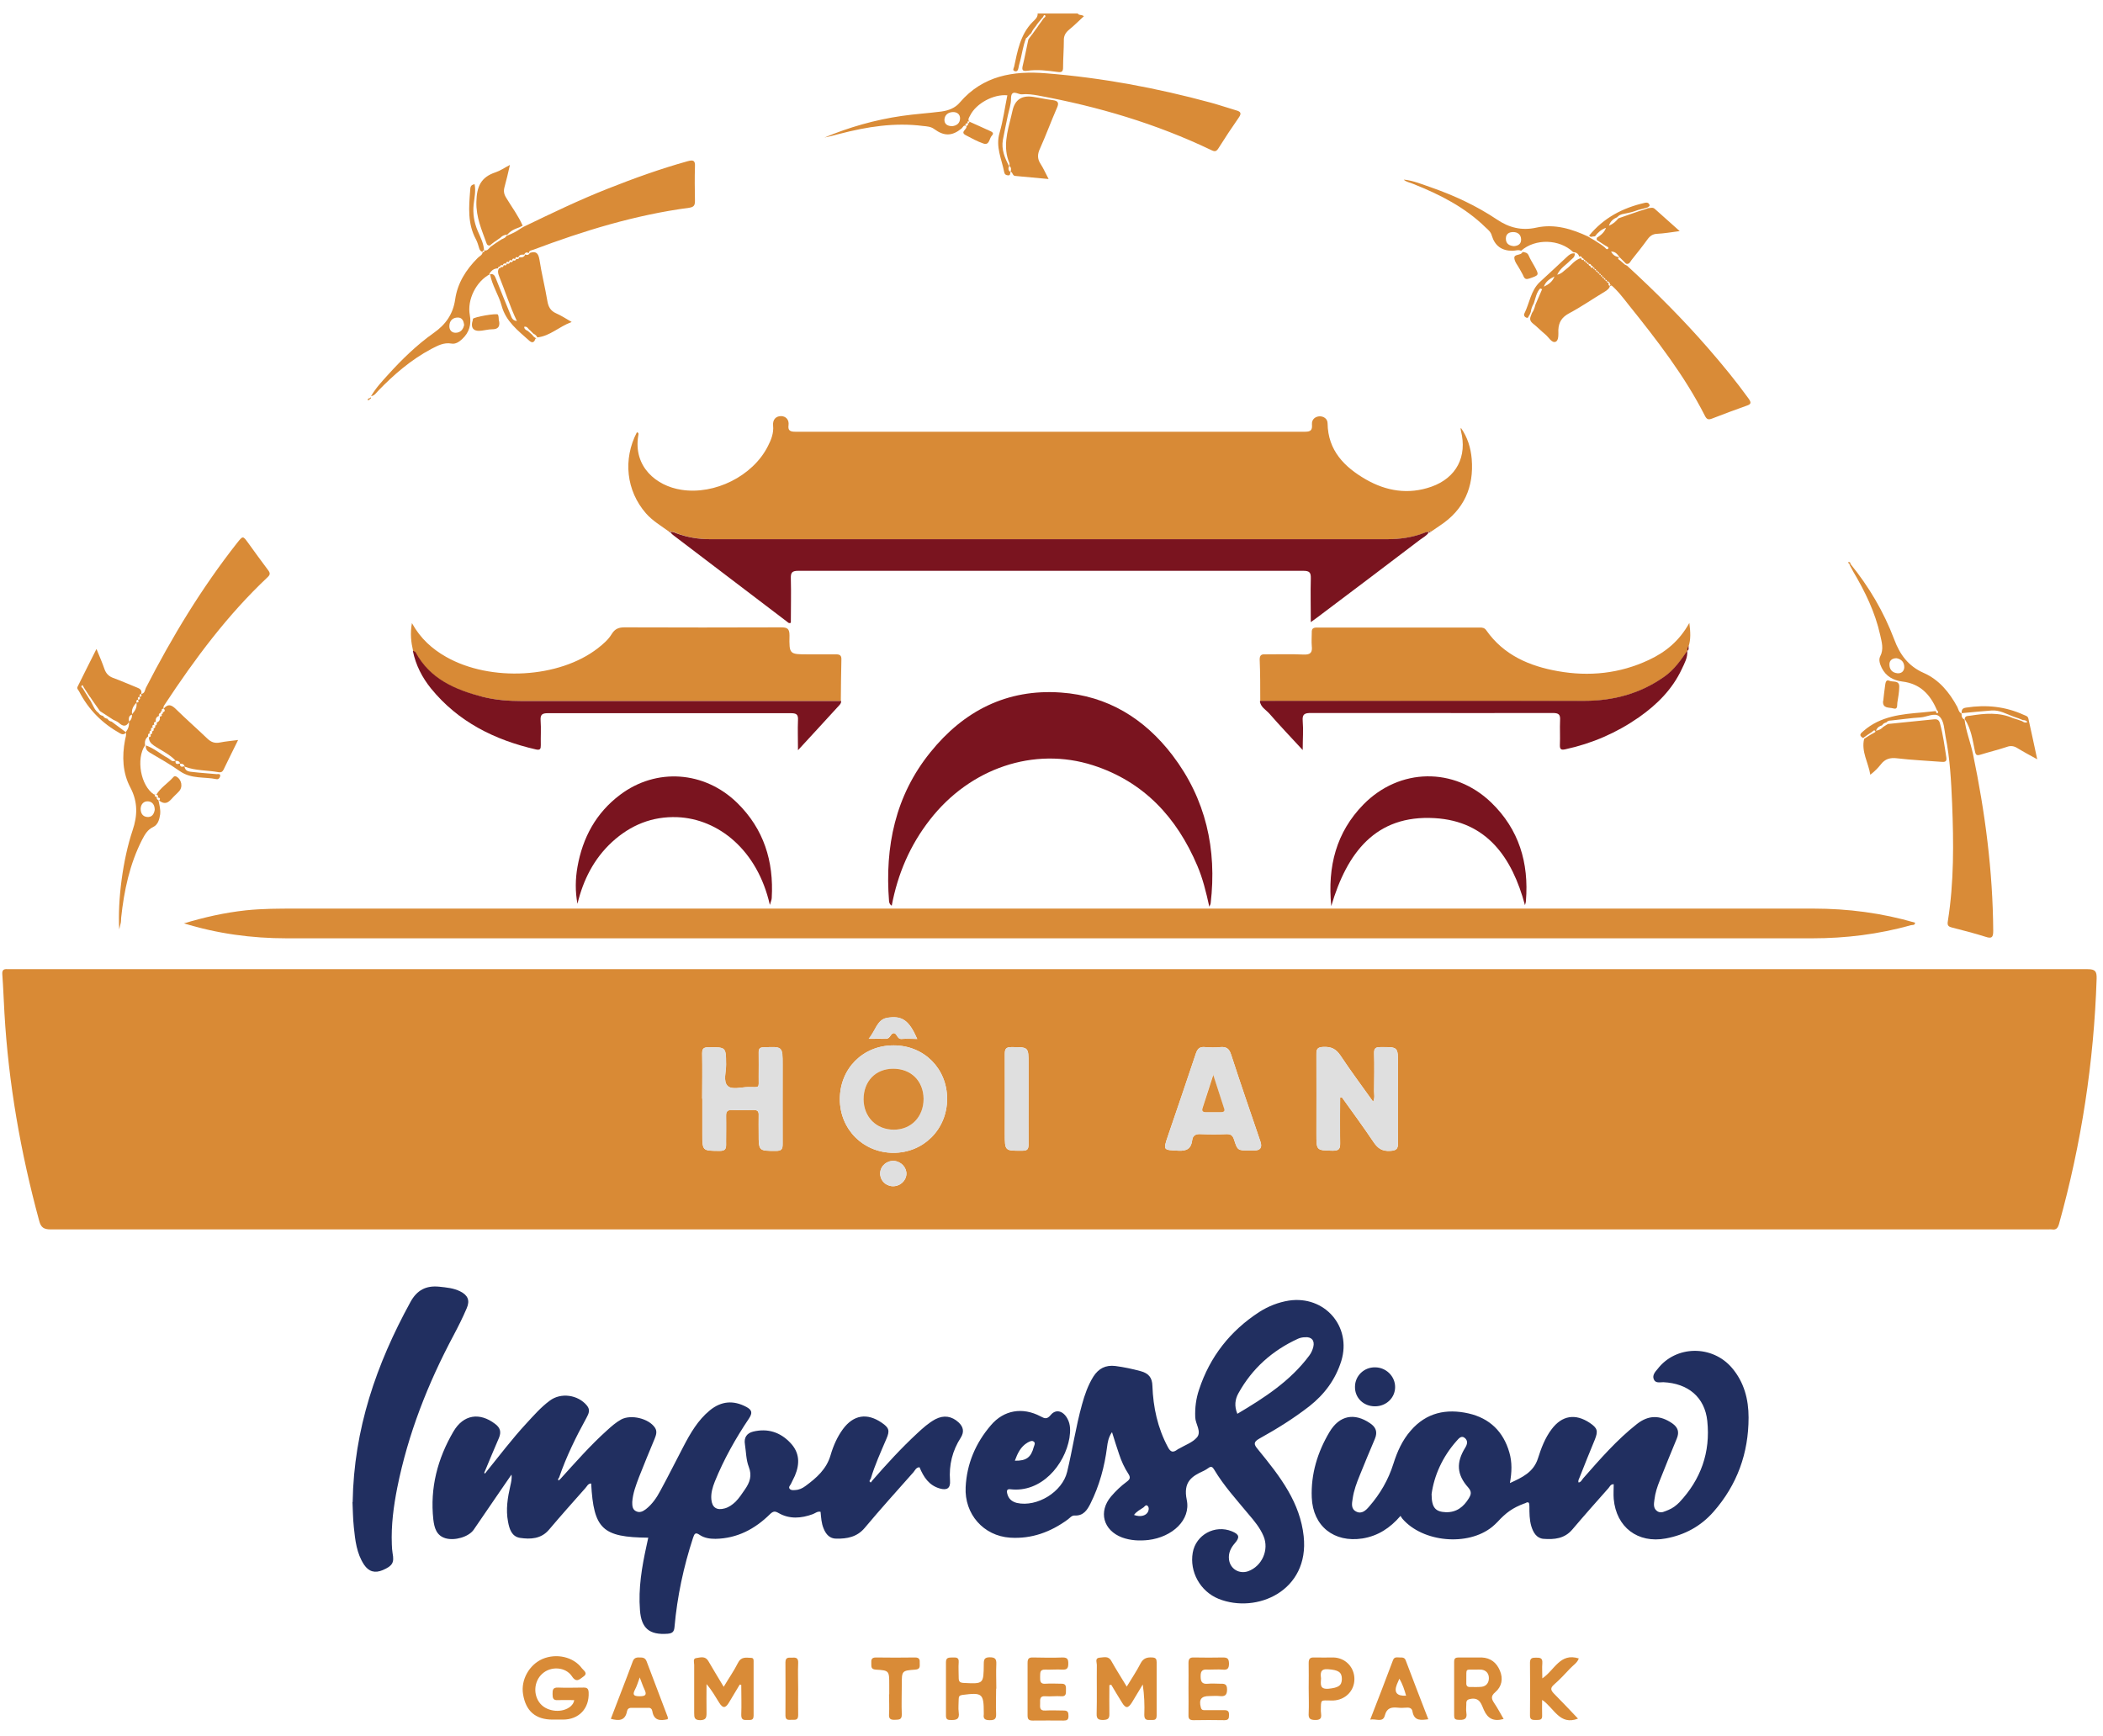
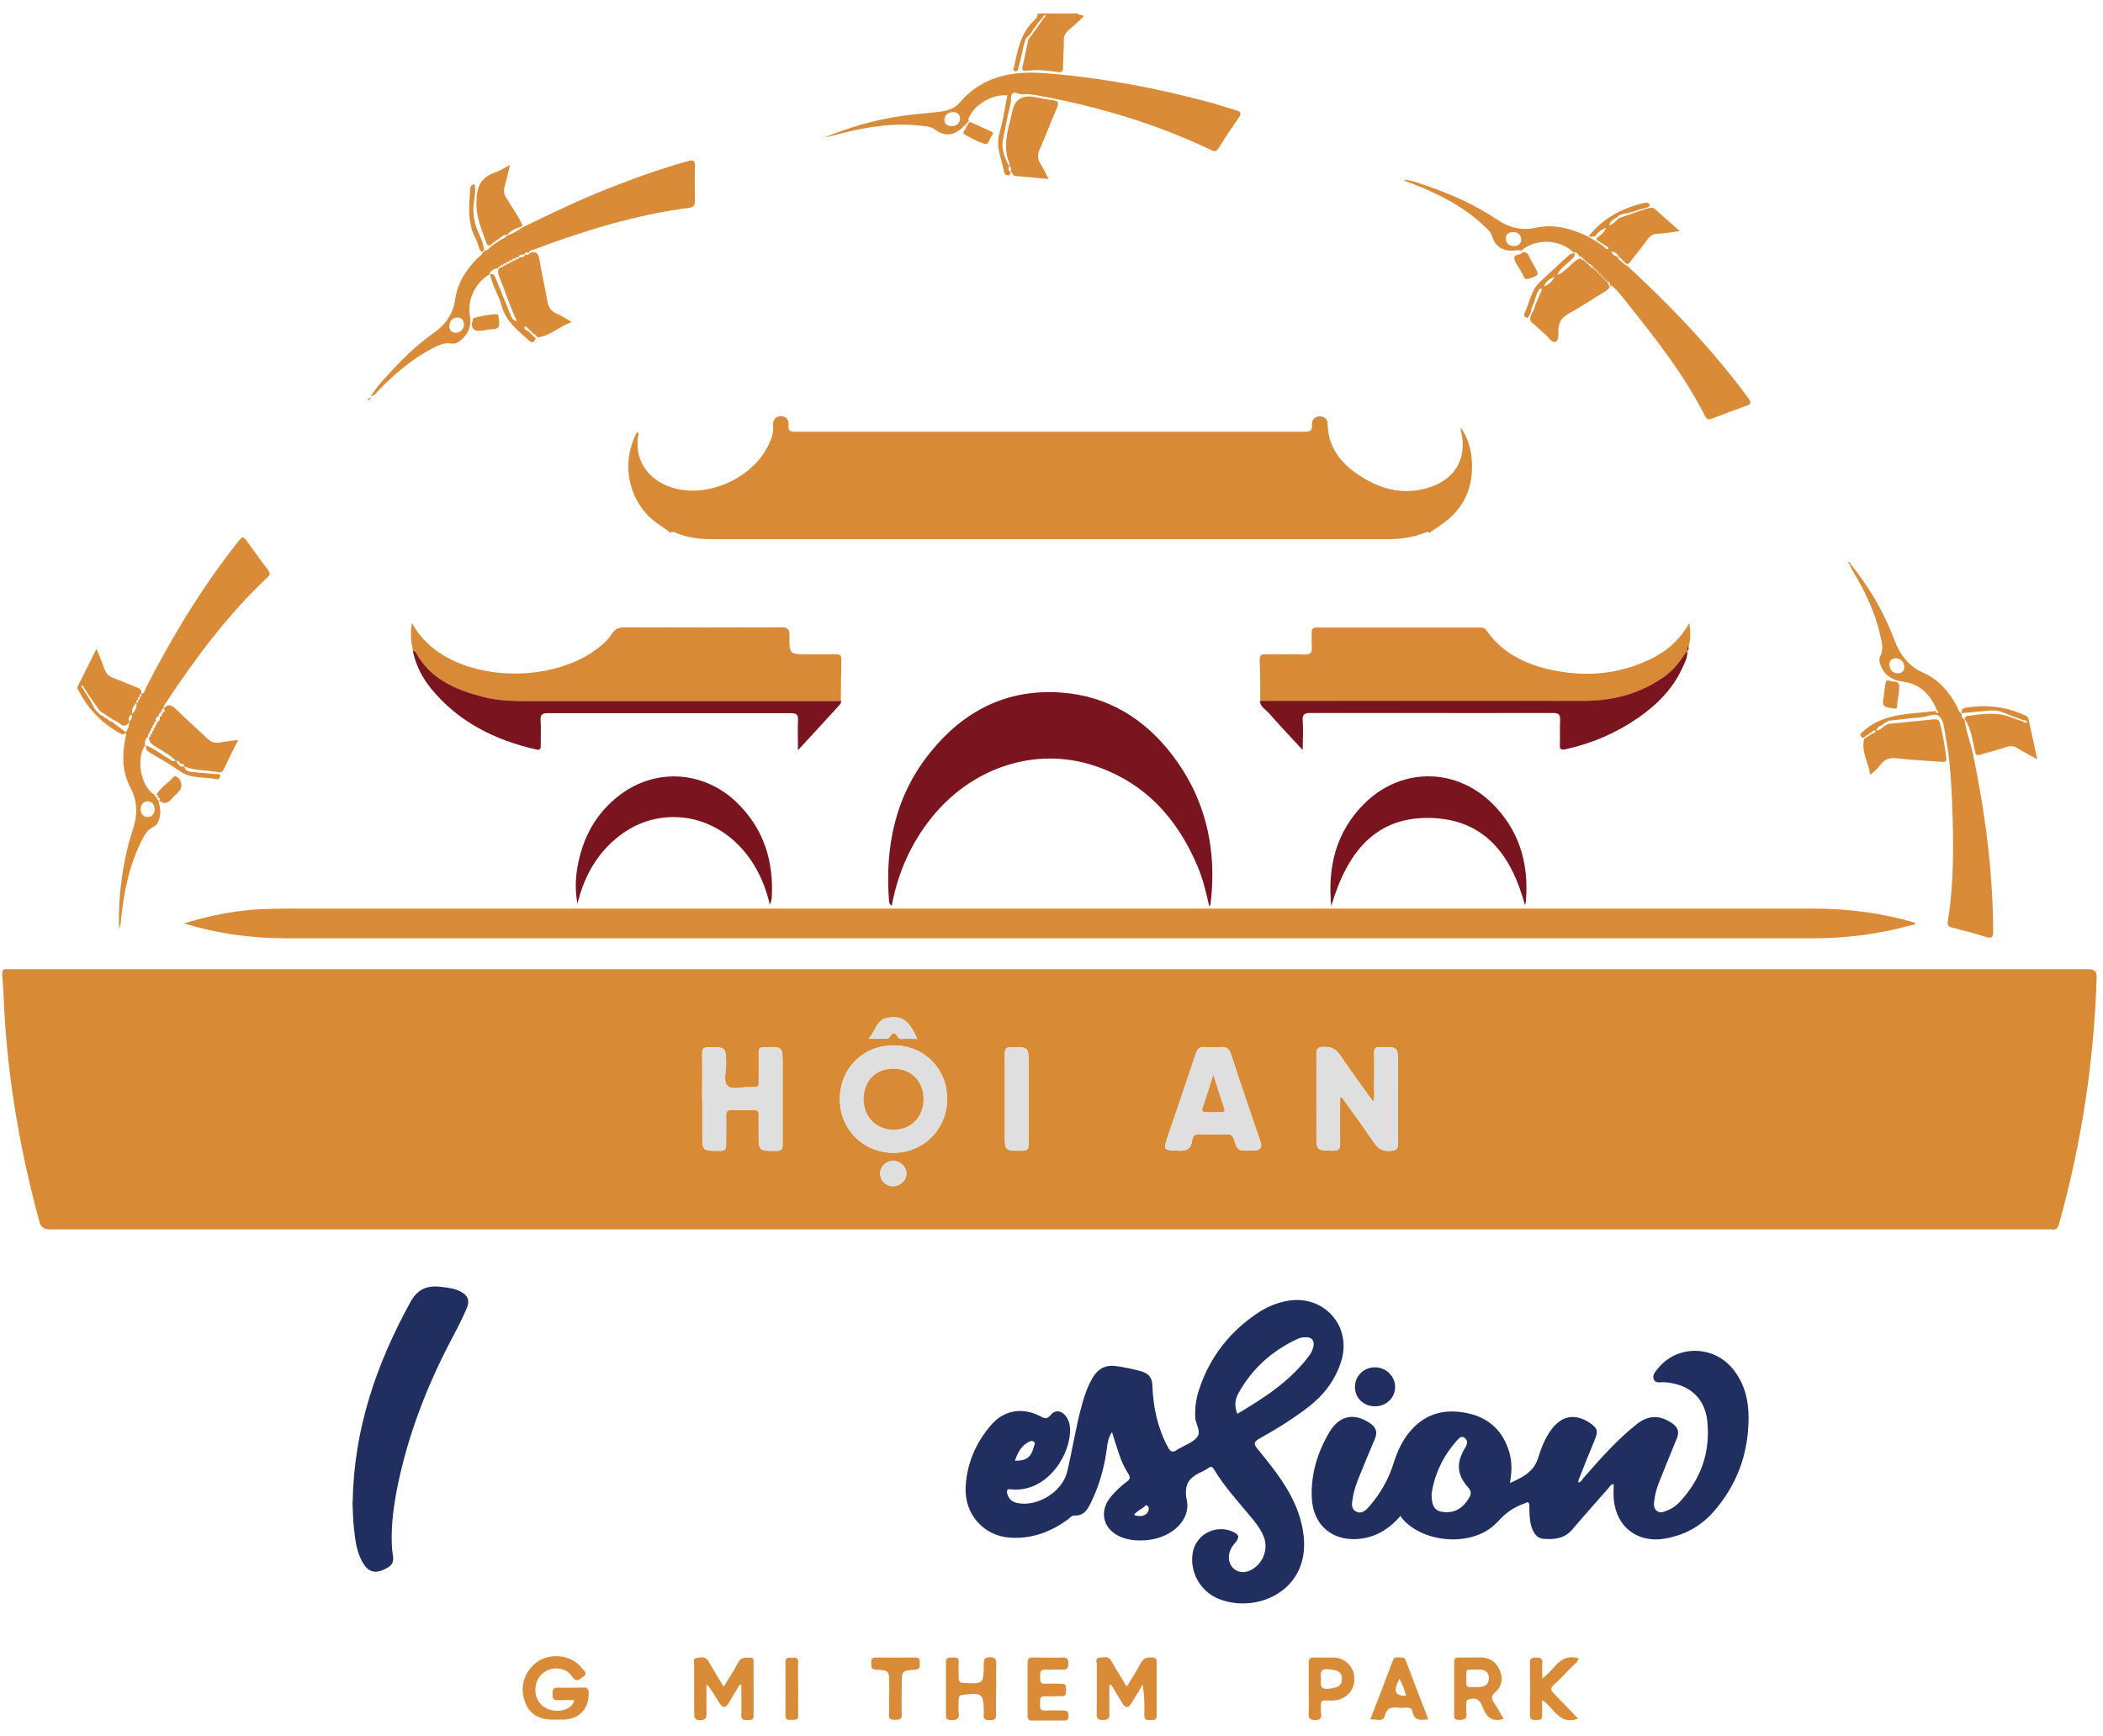
<svg xmlns="http://www.w3.org/2000/svg" width="109" height="90" viewBox="0 0 109 90" fill="none">
  <path d="M53.19 1.96C53.01 2.39 52.971 2.85 52.84 3.29C52.821 3.36 52.8 3.44 52.79 3.51C52.77 3.62 52.73 3.73 52.6 3.69C52.46 3.65 52.54 3.54 52.56 3.47C52.74 2.64 52.88 1.79 53.52 1.14C53.63 1.03 53.8 0.9 53.781 0.7H55.86C55.92 0.81 56.05 0.74 56.18 0.84C55.92 1.08 55.67 1.33 55.4 1.55C55.22 1.7 55.13 1.87 55.14 2.11C55.14 2.57 55.1 3.03 55.1 3.49C55.1 3.72 55.03 3.76 54.81 3.73C54.29 3.66 53.77 3.59 53.24 3.67C53.01 3.7 52.95 3.64 53.01 3.4C53.12 2.95 53.2 2.5 53.3 2.05C53.34 1.99 53.38 1.93 53.43 1.87C53.45 1.84 53.47 1.81 53.5 1.78C53.53 1.73 53.57 1.69 53.6 1.64C53.63 1.59 53.67 1.55 53.7 1.5C53.72 1.47 53.74 1.45 53.76 1.42C53.78 1.39 53.8 1.36 53.82 1.33C53.85 1.28 53.89 1.24 53.92 1.19C53.94 1.16 53.96 1.13 53.98 1.11C54 1.08 54.02 1.05 54.04 1.02C54.06 0.99 54.08 0.96 54.11 0.93C54.16 0.9 54.22 0.84 54.17 0.8C54.1 0.74 54.09 0.84 54.06 0.88C54.04 0.91 54.02 0.94 53.99 0.96C53.97 0.99 53.95 1.02 53.92 1.05C53.9 1.08 53.87 1.11 53.85 1.13C53.82 1.17 53.78 1.22 53.75 1.26C53.73 1.29 53.71 1.32 53.69 1.35C53.67 1.38 53.64 1.41 53.62 1.44C53.58 1.49 53.55 1.53 53.52 1.58C53.49 1.63 53.47 1.68 53.44 1.73C53.42 1.75 53.39 1.77 53.37 1.79C53.32 1.85 53.27 1.9 53.22 1.96H53.19Z" fill="#D98B37" />
  <path d="M54.42 50.24C72.35 50.24 90.27 50.24 108.2 50.24C108.6 50.24 108.68 50.35 108.67 50.73C108.53 55.05 107.88 59.29 106.72 63.45C106.66 63.65 106.58 63.77 106.35 63.73C106.29 63.72 106.22 63.73 106.16 63.73C71.65 63.73 37.14 63.73 2.63 63.73C2.27 63.73 2.12 63.63 2.03 63.28C1.07 59.75 0.44 56.16 0.23 52.51C0.19 51.85 0.17 51.18 0.12 50.52C0.1 50.28 0.19 50.22 0.4 50.24C0.46 50.24 0.53 50.24 0.59 50.24C18.53 50.24 36.47 50.24 54.41 50.24H54.42ZM49.09 56.96C49.09 55.39 47.89 54.19 46.32 54.19C44.73 54.19 43.53 55.39 43.53 56.98C43.53 58.54 44.74 59.75 46.3 59.76C47.86 59.76 49.09 58.54 49.09 56.96ZM69.46 56.9L69.55 56.88C70.1 57.65 70.66 58.41 71.19 59.2C71.41 59.53 71.64 59.69 72.06 59.66C72.39 59.64 72.46 59.55 72.46 59.24C72.44 57.88 72.46 56.53 72.46 55.17C72.46 54.26 72.46 54.27 71.55 54.28C71.3 54.28 71.21 54.34 71.22 54.6C71.24 55.25 71.23 55.91 71.22 56.56C71.22 56.73 71.27 56.9 71.17 57.11C70.59 56.29 70.01 55.52 69.48 54.72C69.25 54.38 69.01 54.25 68.6 54.27C68.28 54.28 68.22 54.38 68.23 54.67C68.24 56.04 68.23 57.41 68.23 58.78C68.23 59.65 68.23 59.63 69.08 59.65C69.39 59.65 69.47 59.56 69.46 59.26C69.44 58.47 69.46 57.68 69.46 56.9ZM36.4 56.95V58.76C36.4 59.67 36.4 59.65 37.3 59.66C37.59 59.66 37.64 59.55 37.63 59.3C37.61 58.81 37.63 58.33 37.63 57.84C37.63 57.6 37.71 57.53 37.94 57.54C38.31 57.56 38.68 57.55 39.05 57.54C39.25 57.54 39.33 57.6 39.32 57.8C39.31 58.12 39.32 58.44 39.32 58.76C39.32 59.67 39.32 59.66 40.22 59.66C40.5 59.66 40.56 59.57 40.56 59.31C40.55 57.94 40.56 56.57 40.56 55.2C40.56 54.24 40.56 54.25 39.59 54.29C39.4 54.29 39.32 54.35 39.32 54.55C39.33 54.97 39.32 55.4 39.32 55.82C39.32 56.44 39.4 56.35 38.79 56.35C38.42 56.35 37.94 56.51 37.71 56.29C37.47 56.05 37.64 55.56 37.63 55.18C37.62 54.27 37.63 54.28 36.72 54.29C36.47 54.29 36.39 54.35 36.39 54.61C36.41 55.39 36.39 56.17 36.39 56.95H36.4ZM64.77 59.64C64.85 59.64 64.92 59.64 65 59.64C65.32 59.64 65.43 59.487 65.33 59.18C64.82 57.68 64.3 56.18 63.81 54.67C63.71 54.35 63.56 54.25 63.24 54.28C62.99 54.31 62.73 54.3 62.47 54.28C62.19 54.25 62.07 54.35 61.98 54.62C61.51 56.04 61.02 57.46 60.54 58.87C60.28 59.64 60.28 59.61 61.09 59.65C61.51 59.67 61.73 59.54 61.79 59.12C61.82 58.85 61.98 58.77 62.24 58.79C62.69 58.81 63.14 58.81 63.58 58.79C63.8 58.79 63.89 58.86 63.96 59.07C64.14 59.64 64.15 59.64 64.77 59.64ZM53.31 56.94V55.14C53.31 54.27 53.31 54.28 52.42 54.28C52.15 54.28 52.08 54.37 52.08 54.63C52.09 56.01 52.08 57.39 52.08 58.77C52.08 59.67 52.08 59.66 52.99 59.65C53.25 59.65 53.31 59.57 53.31 59.32C53.3 58.53 53.31 57.74 53.31 56.94ZM47.54 53.85C47.12 52.9 46.77 52.63 45.97 52.77C45.45 52.86 45.38 53.45 45.03 53.85C45.39 53.85 45.64 53.84 45.9 53.85C46.14 53.87 46.15 53.58 46.31 53.56C46.5 53.54 46.49 53.88 46.74 53.86C46.99 53.83 47.25 53.86 47.55 53.86L47.54 53.85ZM46.98 60.87C47 60.53 46.71 60.21 46.35 60.18C45.97 60.15 45.64 60.43 45.62 60.8C45.6 61.16 45.87 61.46 46.24 61.49C46.62 61.52 46.95 61.24 46.98 60.87Z" fill="#D98A35" />
  <path d="M34.68 27.56C34.27 27.26 33.82 27 33.48 26.61C32.46 25.44 32.28 23.81 33.01 22.41C33.13 22.43 33.09 22.53 33.08 22.59C32.82 24.18 34 25.19 35.32 25.39C37.04 25.66 39.02 24.68 39.8 23.13C39.97 22.8 40.11 22.45 40.07 22.06C40.04 21.75 40.22 21.57 40.48 21.57C40.72 21.57 40.91 21.75 40.87 22.04C40.83 22.32 40.96 22.38 41.22 22.38C50.03 22.38 58.84 22.38 67.65 22.38C67.96 22.38 68.02 22.27 68 22C67.98 21.73 68.18 21.59 68.4 21.58C68.61 21.58 68.81 21.71 68.81 21.95C68.83 23.35 69.68 24.21 70.79 24.85C71.85 25.46 73 25.65 74.19 25.23C75.49 24.77 76.06 23.66 75.72 22.33C75.71 22.28 75.7 22.23 75.72 22.18C76.06 22.66 76.23 23.21 76.28 23.79C76.4 25.25 75.88 26.42 74.64 27.24C74.48 27.35 74.32 27.46 74.17 27.56C74.13 27.54 74.08 27.49 74.08 27.59C73.99 27.55 73.91 27.59 73.82 27.63C73.21 27.86 72.58 27.95 71.94 27.95C60.23 27.95 48.52 27.95 36.81 27.95C36.23 27.95 35.66 27.86 35.12 27.66C35.01 27.62 34.92 27.54 34.79 27.59C34.79 27.5 34.74 27.54 34.7 27.56H34.68Z" fill="#D88A36" />
  <path d="M9.52 47.87C10.579 47.55 11.639 47.31 12.739 47.19C13.6 47.1 14.45 47.1 15.309 47.1C25.45 47.1 35.58 47.1 45.719 47.1C61.809 47.1 77.909 47.1 93.999 47.1C95.79 47.1 97.549 47.33 99.26 47.83C99.249 47.98 99.129 47.94 99.049 47.96C97.37 48.43 95.669 48.64 93.93 48.64C67.57 48.64 41.219 48.64 14.86 48.64C13.04 48.64 11.27 48.4 9.52 47.86V47.87Z" fill="#D98B37" />
  <path d="M57.62 74.26C57.45 74.52 57.41 74.77 57.38 75.01C57.25 76.03 56.98 77.02 56.52 77.94C56.35 78.28 56.15 78.59 55.69 78.56C55.54 78.56 55.45 78.69 55.34 78.77C54.45 79.42 53.47 79.78 52.36 79.71C50.97 79.62 49.98 78.48 50.05 77.09C50.11 75.87 50.57 74.8 51.36 73.88C52.03 73.09 53 72.93 53.93 73.42C54.15 73.54 54.27 73.58 54.46 73.35C54.72 73.03 55.1 73.13 55.32 73.53C55.5 73.85 55.48 74.2 55.43 74.54C55.19 75.94 53.97 77.39 52.37 77.2C52.21 77.18 52.17 77.25 52.2 77.4C52.26 77.68 52.43 77.84 52.71 77.91C53.75 78.14 55.06 77.34 55.31 76.3C55.59 75.14 55.76 73.96 56.08 72.81C56.22 72.3 56.39 71.81 56.67 71.36C56.94 70.94 57.3 70.75 57.81 70.81C58.26 70.87 58.69 70.96 59.13 71.08C59.53 71.19 59.72 71.41 59.73 71.84C59.77 72.95 60 74.02 60.53 75.01C60.68 75.3 60.81 75.3 61.03 75.14C61.05 75.12 61.07 75.11 61.1 75.1C61.42 74.91 61.81 74.78 62.04 74.51C62.29 74.21 61.96 73.82 61.95 73.47C61.93 72.98 61.99 72.5 62.15 72.03C62.71 70.33 63.76 68.99 65.27 68.01C65.74 67.71 66.25 67.51 66.8 67.42C68.65 67.14 70.07 68.76 69.52 70.55C69.22 71.51 68.65 72.28 67.86 72.9C67.05 73.53 66.18 74.07 65.28 74.57C64.96 74.75 64.98 74.87 65.19 75.12C65.76 75.82 66.32 76.51 66.77 77.29C67.19 78.02 67.48 78.79 67.57 79.63C67.88 82.47 65.13 83.67 63.16 82.88C62.2 82.49 61.65 81.47 61.82 80.49C61.98 79.56 62.97 79.02 63.85 79.38C64.24 79.54 64.27 79.69 64 80C63.79 80.24 63.66 80.51 63.7 80.84C63.76 81.33 64.23 81.61 64.69 81.45C65.41 81.19 65.79 80.34 65.49 79.63C65.31 79.2 65.01 78.84 64.71 78.49C64.09 77.74 63.43 77.02 62.93 76.18C62.85 76.04 62.77 75.99 62.63 76.1C62.56 76.15 62.48 76.2 62.4 76.24C61.75 76.53 61.32 76.83 61.51 77.75C61.73 78.79 60.76 79.68 59.52 79.83C59.06 79.88 58.6 79.86 58.16 79.7C57.18 79.33 56.92 78.36 57.59 77.57C57.83 77.29 58.1 77.03 58.4 76.81C58.56 76.69 58.61 76.6 58.49 76.41C58.28 76.09 58.12 75.74 58 75.37C57.88 75.02 57.77 74.67 57.64 74.25L57.62 74.26ZM64.13 73.29C65.53 72.46 66.88 71.59 67.86 70.27C67.96 70.14 68.03 69.98 68.07 69.82C68.15 69.49 67.98 69.29 67.64 69.32C67.51 69.32 67.38 69.35 67.27 69.4C65.94 70.01 64.9 70.94 64.19 72.22C64.01 72.54 63.97 72.89 64.13 73.28V73.29ZM52.61 75.72C53.19 75.73 53.44 75.55 53.58 75.01C53.61 74.92 53.68 74.8 53.58 74.73C53.48 74.65 53.36 74.73 53.26 74.78C52.9 74.99 52.74 75.34 52.6 75.72H52.61ZM58.77 78.53C59.12 78.66 59.44 78.57 59.52 78.32C59.55 78.23 59.55 78.13 59.49 78.07C59.4 77.97 59.33 78.09 59.27 78.14C59.1 78.26 58.9 78.35 58.77 78.54V78.53Z" fill="#212F60" />
-   <path d="M25.18 76.33C25.87 75.48 26.53 74.6 27.28 73.79C27.66 73.38 28.03 72.95 28.491 72.61C29.07 72.17 29.96 72.3 30.42 72.86C30.61 73.09 30.511 73.28 30.401 73.49C29.851 74.49 29.35 75.51 28.98 76.59C28.94 76.64 28.901 76.69 28.951 76.75C28.98 76.72 29.02 76.69 29.05 76.66C29.831 75.8 30.6 74.92 31.47 74.14C31.7 73.93 31.93 73.73 32.2 73.58C32.711 73.31 33.62 73.53 33.941 74C34.081 74.2 34.001 74.4 33.931 74.58C33.66 75.24 33.38 75.9 33.12 76.57C32.961 76.99 32.8 77.41 32.77 77.86C32.77 78.04 32.77 78.23 32.95 78.33C33.151 78.44 33.32 78.35 33.48 78.23C33.81 77.97 34.04 77.63 34.23 77.27C34.64 76.52 35.02 75.75 35.42 74.99C35.78 74.3 36.17 73.62 36.79 73.11C37.39 72.62 38.02 72.58 38.681 72.93C38.98 73.09 39.011 73.24 38.821 73.53C38.13 74.56 37.52 75.64 37.05 76.8C36.931 77.1 36.84 77.41 36.87 77.73C36.91 78.15 37.151 78.31 37.571 78.19C37.781 78.13 37.961 78 38.12 77.85C38.31 77.66 38.46 77.43 38.61 77.21C38.86 76.85 38.99 76.5 38.81 76.04C38.67 75.68 38.67 75.26 38.61 74.87C38.55 74.52 38.71 74.29 39.04 74.21C39.79 74.03 40.441 74.24 40.961 74.79C41.45 75.3 41.461 75.88 41.2 76.5C41.141 76.64 41.06 76.77 41.001 76.91C40.961 77 40.85 77.08 40.931 77.18C41.001 77.26 41.12 77.25 41.22 77.24C41.42 77.23 41.59 77.15 41.751 77.03C42.321 76.61 42.84 76.16 43.05 75.43C43.191 74.95 43.391 74.49 43.691 74.08C44.24 73.34 44.941 73.23 45.7 73.75C46.081 74.01 46.13 74.16 45.941 74.59C45.651 75.27 45.34 75.95 45.13 76.66C45.09 76.71 45.041 76.78 45.09 76.82C45.16 76.89 45.17 76.78 45.211 76.75C45.95 75.9 46.71 75.07 47.54 74.3C47.83 74.03 48.13 73.76 48.48 73.57C48.92 73.34 49.331 73.41 49.681 73.73C49.941 73.97 49.98 74.23 49.8 74.52C49.361 75.2 49.181 75.94 49.24 76.75C49.27 77.14 49.09 77.27 48.711 77.16C48.151 77 47.87 76.57 47.66 76.06C47.49 76.06 47.43 76.21 47.35 76.31C46.5 77.27 45.641 78.22 44.821 79.2C44.42 79.68 43.901 79.77 43.34 79.76C43.011 79.76 42.81 79.54 42.691 79.24C42.571 78.96 42.56 78.67 42.531 78.37C42.37 78.33 42.261 78.44 42.13 78.49C41.531 78.71 40.92 78.76 40.35 78.43C40.16 78.32 40.07 78.34 39.91 78.49C39.13 79.26 38.211 79.75 37.081 79.77C36.791 79.77 36.511 79.73 36.27 79.57C36.031 79.4 35.99 79.52 35.92 79.72C35.43 81.22 35.1 82.76 34.961 84.33C34.941 84.59 34.85 84.67 34.6 84.69C33.66 84.76 33.24 84.41 33.17 83.47C33.08 82.33 33.27 81.22 33.511 80.12C33.541 79.99 33.57 79.85 33.6 79.71C31.22 79.69 30.77 79.26 30.64 76.9C30.471 76.9 30.421 77.06 30.331 77.15C29.701 77.86 29.07 78.57 28.46 79.29C28.05 79.78 27.491 79.8 26.951 79.72C26.52 79.65 26.401 79.26 26.331 78.88C26.21 78.25 26.311 77.63 26.451 77.02C26.491 76.84 26.541 76.65 26.511 76.44C26.331 76.71 26.14 76.97 25.96 77.24C25.491 77.93 25.02 78.62 24.55 79.3C24.291 79.67 23.57 79.88 23.09 79.74C22.62 79.6 22.511 79.2 22.46 78.77C22.28 77.13 22.68 75.61 23.5 74.21C24.02 73.32 24.86 73.2 25.66 73.81C25.93 74.01 25.99 74.23 25.86 74.54C25.61 75.11 25.37 75.7 25.131 76.27C25.11 76.31 25.081 76.35 25.131 76.39L25.191 76.32L25.18 76.33Z" fill="#212F60" />
  <path d="M78.28 76.87C78.89 76.59 79.48 76.32 79.71 75.61C79.88 75.07 80.08 74.54 80.42 74.09C80.96 73.37 81.65 73.26 82.4 73.76C82.8 74.03 82.84 74.18 82.66 74.63C82.39 75.28 82.13 75.93 81.87 76.59C81.84 76.67 81.78 76.75 81.82 76.85C81.95 76.83 81.99 76.71 82.06 76.63C82.93 75.64 83.8 74.64 84.84 73.82C85.45 73.34 86.04 73.35 86.67 73.78C86.97 73.99 87.05 74.23 86.91 74.57C86.61 75.29 86.32 76.01 86.03 76.74C85.9 77.06 85.79 77.39 85.75 77.74C85.72 77.96 85.68 78.19 85.9 78.34C86.1 78.47 86.29 78.34 86.48 78.27C86.7 78.18 86.88 78.04 87.04 77.88C88.16 76.69 88.66 75.28 88.49 73.66C88.36 72.43 87.5 71.71 86.21 71.65C86.03 71.65 85.79 71.72 85.71 71.48C85.64 71.28 85.79 71.11 85.91 70.97C86.86 69.73 88.75 69.71 89.77 70.91C90.4 71.65 90.63 72.54 90.63 73.48C90.63 75.33 90.04 76.97 88.81 78.37C88.15 79.12 87.32 79.57 86.34 79.75C84.89 80.02 83.77 79.17 83.64 77.7C83.62 77.45 83.64 77.19 83.64 76.94C83.48 76.93 83.44 77.06 83.37 77.14C82.74 77.85 82.11 78.56 81.5 79.28C81.09 79.77 80.55 79.81 80 79.77C79.64 79.74 79.47 79.44 79.37 79.12C79.27 78.78 79.27 78.44 79.27 78.09C79.27 77.9 79.24 77.81 79.04 77.93C79.03 77.93 79.02 77.93 79 77.94C78.41 78.16 78.06 78.41 77.62 78.89C77.53 78.98 77.44 79.07 77.34 79.15C76.08 80.17 73.74 79.95 72.69 78.73C72.66 78.69 72.63 78.65 72.59 78.58C72.05 79.21 71.42 79.62 70.62 79.75C69.15 79.98 68.05 79.12 67.99 77.63C67.94 76.41 68.29 75.27 68.91 74.23C69.43 73.36 70.2 73.23 71 73.77C71.32 73.98 71.41 74.23 71.26 74.59C70.99 75.21 70.74 75.84 70.48 76.47C70.32 76.86 70.17 77.26 70.11 77.68C70.07 77.94 70.01 78.22 70.3 78.36C70.58 78.5 70.8 78.29 70.96 78.1C71.53 77.45 71.96 76.71 72.22 75.88C72.42 75.25 72.68 74.66 73.12 74.16C73.93 73.22 74.97 73.01 76.12 73.27C77.21 73.52 77.92 74.21 78.23 75.29C78.38 75.8 78.36 76.32 78.26 76.88L78.28 76.87ZM74.2 77.44C74.2 78.16 74.4 78.37 74.95 78.39C75.5 78.4 75.86 78.11 76.13 77.67C76.25 77.47 76.29 77.33 76.1 77.11C75.5 76.44 75.47 75.81 75.94 75.05C76.06 74.86 76.09 74.68 75.92 74.54C75.74 74.39 75.6 74.58 75.5 74.69C74.76 75.52 74.33 76.5 74.2 77.45V77.44Z" fill="#212F60" />
-   <path d="M34.77 27.59C34.89 27.55 34.99 27.62 35.1 27.66C35.65 27.86 36.21 27.95 36.79 27.95C48.5 27.95 60.21 27.95 71.92 27.95C72.56 27.95 73.2 27.86 73.8 27.63C73.88 27.6 73.96 27.55 74.06 27.59C73.95 27.77 73.76 27.86 73.6 27.98C71.83 29.33 70.05 30.67 68.27 32.01C68.18 32.08 68.09 32.14 67.94 32.25C67.94 31.46 67.92 30.72 67.94 29.99C67.95 29.67 67.87 29.59 67.54 29.59C58.82 29.59 50.1 29.59 41.38 29.59C41.05 29.59 40.98 29.68 40.99 29.99C41.01 30.76 40.99 31.52 40.99 32.28C40.9 32.33 40.86 32.28 40.81 32.24C38.83 30.74 36.86 29.23 34.88 27.73C34.83 27.69 34.79 27.64 34.75 27.6L34.77 27.59Z" fill="#7A141F" />
  <path d="M21.41 33.74C21.31 33.3 21.25 32.85 21.35 32.3C21.8 33.11 22.4 33.64 23.12 34.05C25.42 35.36 28.99 35.16 30.99 33.6C31.26 33.39 31.53 33.16 31.71 32.86C31.87 32.6 32.07 32.52 32.37 32.52C35.07 32.53 37.77 32.53 40.48 32.52C40.81 32.52 40.92 32.59 40.92 32.94C40.9 33.92 40.92 33.92 41.88 33.92C42.37 33.92 42.85 33.92 43.34 33.92C43.53 33.92 43.62 33.98 43.61 34.19C43.59 34.91 43.59 35.62 43.58 36.34C38.07 36.34 32.56 36.34 27.05 36.34C26.36 36.34 25.67 36.29 24.99 36.12C23.57 35.76 22.26 35.2 21.52 33.81C21.5 33.78 21.44 33.77 21.39 33.74H21.41Z" fill="#D88A36" />
  <path d="M65.32 36.33C65.32 35.61 65.32 34.9 65.29 34.18C65.29 33.93 65.42 33.91 65.6 33.92C66.25 33.92 66.91 33.9 67.56 33.93C67.93 33.95 68.03 33.82 67.99 33.48C67.97 33.25 67.99 33.02 67.99 32.79C67.98 32.58 68.07 32.53 68.26 32.53C71.08 32.53 73.89 32.53 76.71 32.53C76.85 32.53 76.95 32.55 77.04 32.68C77.94 33.96 79.27 34.53 80.74 34.79C82.36 35.08 83.95 34.92 85.46 34.21C86.32 33.81 87.04 33.23 87.56 32.29C87.62 32.77 87.64 33.14 87.52 33.51C87.46 33.58 87.45 33.67 87.45 33.76C87.11 34.25 86.77 34.73 86.27 35.08C85.02 35.97 83.61 36.33 82.11 36.34C76.51 36.36 70.92 36.34 65.32 36.34V36.33Z" fill="#D88A36" />
  <path d="M62.679 47C62.51 46.23 62.34 45.54 62.059 44.88C60.999 42.38 59.289 40.52 56.65 39.67C53.59 38.69 50.279 39.82 48.2 42.49C47.169 43.81 46.529 45.3 46.219 46.95C46.12 46.89 46.09 46.8 46.08 46.72C45.859 43.89 46.4 41.25 48.219 39C49.95 36.85 52.19 35.7 54.989 35.9C57.41 36.07 59.319 37.25 60.77 39.15C62.499 41.42 63.08 44.02 62.749 46.83C62.749 46.86 62.73 46.89 62.679 47Z" fill="#7A141F" />
  <path d="M18.279 77.86C18.34 74.08 19.509 70.71 21.27 67.5C21.61 66.87 22.09 66.63 22.77 66.7C23.14 66.74 23.509 66.77 23.849 66.94C24.25 67.14 24.369 67.41 24.189 67.82C23.989 68.29 23.759 68.75 23.52 69.2C22.18 71.71 21.149 74.33 20.59 77.12C20.399 78.09 20.27 79.06 20.309 80.06C20.309 80.21 20.329 80.37 20.349 80.52C20.439 81 20.349 81.17 19.84 81.39C19.439 81.56 19.119 81.48 18.869 81.11C18.48 80.52 18.41 79.84 18.34 79.17C18.29 78.71 18.29 78.25 18.27 77.87L18.279 77.86Z" fill="#212F60" />
  <path d="M101.82 37.27C101.89 37.89 102.13 38.47 102.26 39.08C102.89 42.11 103.29 45.16 103.31 48.25C103.31 48.59 103.24 48.67 102.91 48.56C102.34 48.38 101.75 48.23 101.17 48.08C100.97 48.03 100.92 47.96 100.96 47.74C101.28 45.72 101.26 43.69 101.18 41.65C101.13 40.49 101.07 39.32 100.84 38.18C100.77 37.82 100.77 37.37 100.52 37.14C100.28 36.92 99.87 37.17 99.54 37.19C99.03 37.22 98.52 37.3 98.01 37.35C97.92 37.35 97.83 37.37 97.77 37.45C97.68 37.47 97.6 37.51 97.55 37.6C97.42 37.64 97.31 37.69 97.23 37.88C97.41 37.85 97.52 37.78 97.61 37.68C97.69 37.63 97.77 37.58 97.85 37.53C98.64 37.45 99.43 37.37 100.22 37.29C100.4 37.27 100.5 37.31 100.55 37.5C100.71 38.08 100.79 38.68 100.88 39.27C100.92 39.52 100.76 39.5 100.6 39.49C99.85 39.43 99.09 39.4 98.34 39.31C97.97 39.26 97.7 39.34 97.48 39.63C97.33 39.82 97.16 39.99 96.94 40.16C96.84 39.53 96.46 38.96 96.62 38.3C96.65 38.28 96.68 38.26 96.71 38.24C96.76 38.21 96.81 38.18 96.85 38.15C96.93 38.1 97.01 38.05 97.09 38.01C97.14 37.98 97.23 37.95 97.2 37.9C97.14 37.81 97.08 37.9 97.03 37.94C96.95 37.99 96.88 38.04 96.8 38.09C96.75 38.12 96.71 38.16 96.66 38.19C96.63 38.21 96.6 38.23 96.57 38.26C96.33 38.12 96.42 38.03 96.59 37.89C97.47 37.12 98.56 37.02 99.65 36.93C99.88 36.91 100.1 36.88 100.33 36.86C100.36 36.9 100.35 37 100.43 36.96C100.49 36.92 100.43 36.85 100.39 36.81C100.05 36 99.52 35.44 98.6 35.33C98.13 35.27 97.75 35.06 97.53 34.62C97.44 34.43 97.36 34.21 97.45 34.03C97.65 33.65 97.53 33.28 97.45 32.91C97.19 31.74 96.67 30.67 96.06 29.64C95.99 29.52 95.93 29.39 95.86 29.27C95.87 29.25 95.89 29.24 95.9 29.22C96.87 30.41 97.64 31.72 98.18 33.15C98.47 33.93 98.91 34.53 99.7 34.88C100.5 35.23 101.04 35.89 101.45 36.65C101.51 36.77 101.52 36.92 101.67 36.99C101.67 37.11 101.67 37.24 101.83 37.3L101.82 37.27ZM98.3 34.12C98.08 34.12 97.93 34.23 97.93 34.44C97.93 34.7 98.07 34.87 98.34 34.9C98.56 34.92 98.69 34.79 98.7 34.59C98.7 34.32 98.55 34.17 98.3 34.12Z" fill="#D98B37" />
  <path d="M84.34 13.78C85.82 15.14 87.24 16.56 88.56 18.08C89.28 18.91 89.98 19.76 90.63 20.66C90.77 20.86 90.78 20.95 90.53 21.03C89.93 21.24 89.33 21.47 88.73 21.7C88.55 21.77 88.46 21.74 88.37 21.56C87.31 19.47 85.88 17.63 84.42 15.81C84.12 15.43 83.83 15.04 83.45 14.73C83.43 14.64 83.39 14.59 83.29 14.58C83.29 14.53 83.27 14.5 83.21 14.5C83.21 14.45 83.19 14.42 83.13 14.42C83.13 14.37 83.11 14.34 83.05 14.34C83.05 14.29 83.03 14.26 82.97 14.26C82.97 14.21 82.95 14.18 82.89 14.18C82.89 14.13 82.87 14.1 82.81 14.1C82.81 14.05 82.79 14.02 82.73 14.02C82.73 13.97 82.71 13.94 82.65 13.94C82.65 13.89 82.62 13.86 82.57 13.86C82.57 13.81 82.54 13.78 82.49 13.78C82.46 13.71 82.42 13.65 82.33 13.7C82.36 13.62 82.32 13.61 82.25 13.62C82.27 13.55 82.23 13.54 82.17 13.54C82.17 13.48 82.15 13.46 82.09 13.46C82.09 13.41 82.06 13.39 82.01 13.38C81.98 13.31 81.94 13.26 81.85 13.3C81.81 13.14 81.69 13.08 81.54 13.07C80.84 12.39 79.57 12.35 78.84 13C78.69 12.93 78.54 13 78.39 13C77.83 13 77.48 12.74 77.32 12.21C77.27 12.02 77.13 11.91 77 11.79C75.93 10.74 74.62 10.08 73.24 9.53C73.08 9.46 72.89 9.44 72.76 9.31C73.26 9.36 73.72 9.56 74.19 9.72C75.39 10.14 76.53 10.67 77.59 11.38C78.21 11.8 78.87 11.97 79.63 11.8C80.58 11.59 81.48 11.87 82.33 12.27C82.36 12.29 82.39 12.31 82.42 12.33C82.52 12.39 82.62 12.44 82.71 12.5C82.74 12.52 82.77 12.54 82.8 12.56C82.85 12.59 82.89 12.62 82.94 12.65C82.97 12.67 83 12.69 83.03 12.71C83.07 12.74 83.12 12.78 83.16 12.81C83.22 12.86 83.28 12.98 83.36 12.88C83.4 12.83 83.29 12.77 83.22 12.74C83.17 12.71 83.13 12.68 83.08 12.65C83.05 12.63 83.02 12.61 82.99 12.59C82.94 12.56 82.9 12.53 82.85 12.5C82.82 12.48 82.79 12.46 82.76 12.44C82.76 12.4 82.76 12.37 82.76 12.33C82.96 12.2 83.15 12.06 83.24 11.81C83 11.89 82.82 12.05 82.67 12.25C82.6 12.25 82.52 12.27 82.45 12.28C82.42 12.26 82.39 12.24 82.36 12.22C83.12 11.29 84.11 10.77 85.27 10.51C85.37 10.49 85.45 10.51 85.49 10.61C85.53 10.69 85.44 10.71 85.4 10.75C85.32 10.77 85.24 10.8 85.16 10.82C85.08 10.84 85 10.86 84.92 10.88C84.84 10.91 84.77 10.93 84.69 10.96C84.59 10.99 84.49 11.02 84.38 11.04C84.19 11.09 83.97 11.08 83.82 11.26C83.64 11.34 83.48 11.44 83.39 11.7C83.63 11.6 83.76 11.47 83.88 11.32C84.07 11.25 84.26 11.19 84.45 11.12C84.55 11.09 84.64 11.05 84.74 11.02C84.82 10.99 84.9 10.97 84.97 10.94C85.05 10.92 85.12 10.89 85.2 10.87C85.28 10.84 85.35 10.82 85.43 10.79C85.54 10.79 85.65 10.73 85.76 10.82C86.17 11.19 86.59 11.56 87.06 11.98C86.62 12.04 86.26 12.1 85.89 12.12C85.66 12.13 85.52 12.23 85.39 12.41C85.13 12.77 84.85 13.12 84.57 13.47C84.5 13.56 84.45 13.72 84.28 13.67C84.25 13.64 84.23 13.62 84.2 13.59C84.17 13.56 84.15 13.54 84.12 13.51C84.09 13.48 84.07 13.46 84.04 13.43C83.99 13.39 83.95 13.29 83.88 13.38C83.84 13.43 83.93 13.47 83.97 13.5C84 13.52 84.02 13.55 84.05 13.57C84.08 13.59 84.11 13.62 84.13 13.64C84.16 13.66 84.19 13.69 84.21 13.71L84.34 13.78ZM78.47 12.76C78.7 12.74 78.85 12.64 78.84 12.4C78.83 12.15 78.65 12.03 78.43 12.03C78.22 12.03 78.05 12.12 78.05 12.37C78.05 12.64 78.23 12.74 78.47 12.76ZM83.95 13.34C83.81 13.15 83.72 13.04 83.5 13.04C83.6 13.21 83.7 13.3 83.95 13.34Z" fill="#D98B37" />
  <path d="M25.401 14.21C24.691 14.57 24.201 15.53 24.351 16.33C24.441 16.82 24.32 17.24 23.951 17.58C23.8 17.72 23.61 17.85 23.401 17.81C23 17.74 22.68 17.92 22.351 18.09C21.3 18.65 20.41 19.42 19.59 20.27C19.5 20.36 19.43 20.5 19.23 20.54C19.48 20.11 19.791 19.78 20.09 19.45C20.82 18.64 21.601 17.88 22.491 17.25C23.09 16.83 23.48 16.29 23.59 15.53C23.71 14.68 24.151 13.98 24.761 13.37C24.851 13.28 25.011 13.22 25.02 13.06C25.09 13.08 25.12 13.06 25.101 12.98C25.27 13.02 25.34 12.87 25.441 12.78C25.471 12.76 25.5 12.74 25.53 12.72C25.581 12.69 25.62 12.65 25.671 12.62C25.701 12.6 25.73 12.58 25.761 12.56C25.811 12.53 25.86 12.5 25.901 12.47C25.93 12.45 25.96 12.43 25.991 12.41C26.09 12.36 26.221 12.34 26.28 12.16C26.11 12.18 26.011 12.24 25.93 12.33C25.901 12.35 25.87 12.37 25.84 12.39C25.791 12.42 25.75 12.46 25.701 12.49C25.671 12.51 25.64 12.53 25.61 12.55C25.57 12.58 25.52 12.62 25.48 12.65C25.451 12.67 25.43 12.7 25.401 12.72C25.311 12.74 25.25 12.71 25.221 12.62C24.971 11.92 24.671 11.27 24.691 10.46C24.71 9.66 24.93 9.18 25.691 8.93C25.93 8.85 26.14 8.7 26.43 8.55C26.331 8.98 26.25 9.34 26.151 9.69C26.09 9.91 26.12 10.07 26.241 10.26C26.53 10.74 26.87 11.19 27.09 11.7C27.041 11.73 26.98 11.75 26.93 11.78C26.701 11.87 26.471 11.93 26.241 12.23C26.57 12.11 26.78 11.99 26.98 11.85C27.03 11.82 27.081 11.79 27.131 11.76C28.581 11.06 30.03 10.36 31.53 9.77C32.87 9.24 34.23 8.75 35.63 8.36C35.92 8.28 36.041 8.3 36.02 8.64C36.001 9.23 36.011 9.82 36.02 10.4C36.02 10.62 35.99 10.73 35.721 10.77C32.931 11.14 30.261 11.96 27.631 12.95C27.541 12.98 27.421 12.98 27.41 13.12C27.3 13.06 27.221 13.08 27.171 13.2C27.03 13.19 26.91 13.2 26.86 13.35C26.77 13.31 26.71 13.32 26.701 13.43C26.61 13.38 26.55 13.4 26.541 13.51C26.451 13.46 26.39 13.48 26.381 13.59C26.291 13.55 26.241 13.57 26.221 13.67C26.14 13.64 26.081 13.66 26.061 13.75C25.98 13.73 25.93 13.75 25.901 13.83C25.851 13.83 25.8 13.83 25.82 13.91C25.601 13.91 25.451 14.03 25.351 14.22L25.401 14.21ZM24.05 16.82C24.03 16.62 23.941 16.46 23.73 16.46C23.46 16.46 23.3 16.63 23.291 16.89C23.28 17.09 23.401 17.25 23.61 17.25C23.87 17.25 24.02 17.07 24.061 16.82H24.05Z" fill="#D98B37" />
  <path d="M50.081 6.53C49.941 6.46 49.91 6.6 49.84 6.66C49.35 7.06 48.941 7.07 48.42 6.69C48.251 6.56 48.041 6.55 47.84 6.53C46.37 6.34 44.931 6.57 43.511 6.94C43.251 7.01 42.99 7.08 42.73 7.13C44.02 6.59 45.361 6.21 46.74 6.01C47.42 5.91 48.111 5.87 48.8 5.78C49.16 5.73 49.511 5.6 49.751 5.31C50.941 3.92 52.52 3.66 54.221 3.8C57.111 4.03 59.95 4.56 62.751 5.32C63.191 5.44 63.63 5.59 64.07 5.72C64.29 5.78 64.371 5.86 64.21 6.09C63.84 6.62 63.49 7.15 63.151 7.69C63.041 7.86 62.961 7.87 62.781 7.78C59.92 6.41 56.91 5.52 53.8 4.95C53.52 4.9 53.23 4.86 52.961 4.89C52.77 4.91 52.391 4.57 52.401 5.14C52.401 5.41 52.3 5.69 52.24 5.97C52.151 6.4 52.06 6.82 51.98 7.25C51.891 7.75 52.081 8.19 52.3 8.61C52.251 8.73 52.251 8.84 52.38 8.92C52.34 8.97 52.391 9.11 52.24 9.09C52.141 9.08 52.071 9.04 52.05 8.93C51.92 8.25 51.59 7.61 51.81 6.88C51.99 6.25 52.081 5.59 52.211 4.94C51.501 4.87 50.59 5.36 50.281 5.99C50.23 6.09 50.151 6.18 50.23 6.3C50.141 6.26 50.141 6.32 50.151 6.38C50.071 6.4 49.99 6.43 50.071 6.53H50.081ZM49.361 6.54C49.581 6.51 49.751 6.4 49.761 6.14C49.761 5.91 49.59 5.8 49.38 5.81C49.141 5.82 48.961 5.96 48.95 6.21C48.95 6.43 49.1 6.54 49.361 6.54Z" fill="#D98B37" />
  <path d="M7.33 35.97C7.51 35.94 7.51 35.77 7.56 35.66C8.92 33.01 10.45 30.48 12.3 28.13C12.59 27.77 12.59 27.77 12.86 28.14C13.21 28.62 13.55 29.1 13.9 29.56C14.02 29.72 14 29.8 13.86 29.93C11.79 31.88 10.1 34.15 8.54 36.52C8.5 36.58 8.45 36.64 8.48 36.73C8.38 36.74 8.36 36.8 8.4 36.88C8.32 36.85 8.32 36.9 8.32 36.96C8.23 36.98 8.22 37.04 8.24 37.11C8.1 37.16 8.05 37.27 8.08 37.42C7.97 37.42 7.96 37.49 8 37.57C7.89 37.57 7.88 37.64 7.92 37.72C7.81 37.72 7.81 37.79 7.84 37.87C7.74 37.87 7.74 37.95 7.76 38.02C7.66 38.03 7.67 38.1 7.68 38.17C7.53 38.29 7.49 38.44 7.52 38.63C7.04 39.34 7.29 40.74 7.99 41.19C8 41.19 8.03 41.18 8.05 41.17C7.97 41.27 8.05 41.3 8.13 41.32C8.11 41.39 8.13 41.45 8.21 41.47C8.26 41.72 8.33 41.96 8.3 42.22C8.26 42.48 8.19 42.75 7.94 42.87C7.64 43.01 7.51 43.26 7.37 43.52C6.72 44.79 6.43 46.17 6.28 47.57C6.27 47.67 6.28 47.78 6.25 47.88C6.23 47.98 6.2 48.08 6.18 48.18C6.09 46.66 6.37 44.54 6.87 43.05C7.13 42.29 7.15 41.57 6.76 40.83C6.35 40.06 6.32 39.21 6.48 38.36C6.51 38.22 6.56 38.09 6.52 37.95C6.64 37.79 6.71 37.62 6.68 37.41C6.81 37.32 6.85 37.18 6.84 37.03C6.99 36.86 7.12 36.67 7.07 36.42C7.19 36.42 7.21 36.36 7.15 36.27C7.27 36.27 7.28 36.21 7.23 36.12C7.34 36.12 7.36 36.06 7.31 35.97H7.33ZM8.02 41.98C8.02 41.74 7.91 41.56 7.68 41.54C7.44 41.52 7.3 41.7 7.29 41.92C7.29 42.14 7.38 42.33 7.63 42.35C7.88 42.37 7.98 42.2 8.02 41.98Z" fill="#D98B37" />
  <path d="M21.41 33.74C21.41 33.74 21.52 33.77 21.54 33.81C22.29 35.2 23.59 35.75 25.01 36.12C25.68 36.29 26.37 36.34 27.07 36.34C32.58 36.34 38.09 36.34 43.6 36.34C43.6 36.44 43.55 36.51 43.49 36.57C42.81 37.32 42.12 38.06 41.36 38.89C41.36 38.31 41.34 37.82 41.36 37.34C41.38 37.02 41.27 36.97 40.97 36.97C36.78 36.97 32.59 36.97 28.4 36.97C28.1 36.97 28 37.04 28.02 37.35C28.05 37.77 28.02 38.19 28.03 38.62C28.03 38.81 28.01 38.9 27.78 38.85C25.64 38.36 23.75 37.42 22.34 35.69C21.88 35.12 21.55 34.48 21.4 33.75L21.41 33.74Z" fill="#7A141F" />
  <path d="M65.32 36.33C70.92 36.33 76.51 36.33 82.11 36.33C83.61 36.33 85.02 35.96 86.27 35.07C86.77 34.72 87.11 34.23 87.45 33.74C87.48 34.09 87.31 34.38 87.17 34.68C86.68 35.73 85.89 36.52 84.95 37.18C83.79 37.99 82.52 38.54 81.14 38.84C80.92 38.89 80.84 38.85 80.85 38.61C80.87 38.19 80.84 37.76 80.86 37.34C80.88 37.04 80.79 36.96 80.48 36.96C77.71 36.97 74.95 36.96 72.18 36.96C70.77 36.96 69.36 36.96 67.95 36.96C67.63 36.96 67.49 37.01 67.52 37.37C67.56 37.84 67.52 38.31 67.52 38.88C66.9 38.21 66.33 37.61 65.79 36.99C65.61 36.79 65.33 36.65 65.3 36.34L65.32 36.33Z" fill="#7A141F" />
  <path d="M79.04 46.92C78.379 44.46 77.07 42.57 74.36 42.41C71.3 42.23 69.81 44.21 69 46.97C68.8 44.91 69.26 43.14 70.67 41.7C72.54 39.8 75.37 39.75 77.29 41.6C78.73 42.99 79.25 44.73 79.09 46.7C79.09 46.77 79.06 46.84 79.04 46.92Z" fill="#7A141F" />
  <path d="M39.9 46.9C39.26 44.07 37.24 42.45 35.11 42.36C33.8 42.31 32.68 42.77 31.72 43.65C30.78 44.52 30.23 45.61 29.93 46.85C29.81 46.21 29.82 45.57 29.93 44.94C30.2 43.42 30.89 42.14 32.14 41.2C34.01 39.79 36.51 39.96 38.21 41.62C39.59 42.97 40.11 44.65 40 46.54C40 46.64 39.95 46.73 39.91 46.89L39.9 46.9Z" fill="#7A141F" />
  <path d="M83.45 14.75C83.45 14.93 83.33 15.02 83.19 15.11C82.57 15.48 81.97 15.9 81.33 16.24C80.96 16.44 80.79 16.69 80.77 17.1C80.77 17.32 80.8 17.66 80.62 17.72C80.43 17.79 80.27 17.48 80.1 17.34C79.87 17.15 79.67 16.94 79.44 16.76C79.31 16.65 79.28 16.54 79.34 16.39C79.36 16.33 79.38 16.28 79.4 16.23C79.5 16.1 79.54 15.95 79.58 15.8C79.7 15.53 79.81 15.26 79.93 14.99C79.9 14.98 79.86 14.97 79.83 14.95C79.63 15.16 79.59 15.46 79.5 15.72C79.42 15.86 79.36 16.01 79.34 16.18C79.32 16.23 79.29 16.29 79.27 16.34C79.22 16.38 79.22 16.51 79.12 16.47C79.03 16.44 78.96 16.35 79.01 16.25C79.28 15.71 79.34 15.06 79.81 14.62C80.28 14.19 80.75 13.75 81.22 13.31C81.34 13.2 81.45 13.11 81.62 13.14C81.64 13.34 81.48 13.41 81.37 13.52C81.16 13.74 80.88 13.89 80.71 14.24C80.95 14.19 81.05 14.04 81.19 13.94C81.44 13.75 81.62 13.47 81.94 13.38C81.97 13.46 82 13.51 82.1 13.46C82.07 13.54 82.11 13.55 82.18 13.54C82.16 13.61 82.2 13.62 82.26 13.62C82.26 13.68 82.29 13.7 82.34 13.7C82.34 13.75 82.37 13.78 82.42 13.78C82.45 13.85 82.48 13.93 82.58 13.85C82.55 13.93 82.58 13.95 82.66 13.93C82.63 14 82.66 14.02 82.74 14.01C82.72 14.08 82.74 14.11 82.82 14.09C82.8 14.16 82.83 14.18 82.9 14.17C82.88 14.24 82.9 14.26 82.98 14.25C82.96 14.32 82.98 14.34 83.06 14.33C83.04 14.4 83.06 14.42 83.14 14.41C83.12 14.48 83.14 14.51 83.22 14.49C83.2 14.56 83.22 14.59 83.3 14.57C83.28 14.64 83.3 14.67 83.38 14.65C83.35 14.78 83.38 14.85 83.54 14.8L83.45 14.75ZM80.57 14.33C80.33 14.45 80.11 14.59 80.02 14.86C80.26 14.75 80.47 14.6 80.57 14.33Z" fill="#D98B37" />
  <path d="M27.75 17.56C27.69 17.76 27.58 17.8 27.42 17.65C26.84 17.13 26.22 16.66 26 15.85C25.85 15.29 25.5 14.79 25.4 14.21C25.6 14.18 25.65 14.31 25.71 14.46C25.96 15.09 26.21 15.71 26.47 16.34C26.52 16.47 26.57 16.62 26.79 16.64C26.42 15.87 26.18 15.08 25.87 14.32C25.81 14.17 25.78 14.04 25.87 13.9C25.93 13.9 25.98 13.9 25.95 13.82C26.04 13.88 26.09 13.84 26.11 13.74C26.19 13.78 26.25 13.76 26.27 13.66C26.35 13.69 26.41 13.68 26.43 13.58C26.51 13.6 26.57 13.6 26.59 13.5C26.66 13.52 26.73 13.52 26.75 13.42C26.83 13.44 26.89 13.44 26.91 13.34C27.05 13.35 27.17 13.34 27.22 13.19C27.32 13.24 27.41 13.22 27.46 13.11C27.78 13.01 27.9 13.11 27.96 13.46C28.07 14.18 28.25 14.88 28.37 15.6C28.42 15.9 28.53 16.11 28.82 16.24C29.07 16.35 29.31 16.5 29.63 16.69C28.96 16.94 28.51 17.42 27.85 17.49C27.81 17.4 27.74 17.34 27.65 17.3C27.63 17.28 27.6 17.25 27.58 17.23L27.5 17.15C27.5 17.15 27.45 17.1 27.42 17.08C27.36 17.01 27.31 16.91 27.17 16.94C27.17 17.06 27.26 17.11 27.35 17.15C27.38 17.17 27.41 17.2 27.43 17.22C27.46 17.24 27.49 17.27 27.51 17.29C27.54 17.31 27.56 17.34 27.59 17.36C27.64 17.45 27.72 17.5 27.8 17.54L27.75 17.56Z" fill="#D98B37" />
  <path d="M8.48 36.74C8.73 36.44 8.92 36.56 9.15 36.79C9.67 37.3 10.22 37.78 10.75 38.29C10.95 38.48 11.14 38.54 11.4 38.49C11.681 38.43 11.98 38.41 12.341 38.36C12.07 38.91 11.82 39.41 11.581 39.91C11.521 40.02 11.441 40.05 11.331 40.03C10.751 39.92 10.13 39.96 9.57 39.74C9.54 39.62 9.46 39.58 9.34 39.59C9.31 39.47 9.22 39.43 9.11 39.44C8.79 39.09 8.36 38.91 7.98 38.65C7.81 38.53 7.71 38.41 7.72 38.21C7.83 38.21 7.82 38.14 7.8 38.06C7.9 38.06 7.9 37.98 7.88 37.91C7.98 37.9 7.97 37.83 7.96 37.76C8.05 37.74 8.06 37.68 8.04 37.61C8.13 37.6 8.14 37.53 8.12 37.46C8.26 37.4 8.31 37.3 8.28 37.15C8.38 37.14 8.42 37.09 8.36 37C8.44 37.04 8.44 36.98 8.44 36.92C8.53 36.9 8.56 36.85 8.52 36.77L8.48 36.74Z" fill="#D98B37" />
  <path d="M52.31 8.61C52.31 8.61 52.34 8.5 52.32 8.46C51.97 7.64 52.21 6.83 52.41 6.03C52.43 5.93 52.46 5.83 52.48 5.73C52.606 5.17 52.96 4.933 53.54 5.02C53.88 5.07 54.22 5.15 54.56 5.19C54.88 5.23 54.89 5.36 54.77 5.62C54.47 6.31 54.21 7.02 53.9 7.71C53.77 7.99 53.76 8.23 53.93 8.49C54.08 8.72 54.19 8.98 54.35 9.28C53.72 9.22 53.17 9.17 52.62 9.12C52.47 9.11 52.5 8.93 52.38 8.9C52.41 8.79 52.43 8.67 52.3 8.59L52.31 8.61Z" fill="#D98B37" />
  <path d="M101.67 36.97C101.67 36.8 101.7 36.71 101.91 36.68C102.95 36.52 103.94 36.62 104.9 37.06C104.99 37.1 105.1 37.12 105.13 37.24C105.28 37.92 105.43 38.6 105.59 39.36C105.21 39.15 104.89 38.98 104.58 38.79C104.39 38.67 104.22 38.64 104.01 38.72C103.56 38.87 103.1 38.98 102.65 39.12C102.45 39.18 102.4 39.14 102.36 38.93C102.24 38.36 102.17 37.78 101.83 37.27C101.85 37.09 102 37.12 102.12 37.1C102.87 36.98 103.62 36.91 104.34 37.23C104.42 37.25 104.5 37.28 104.57 37.3C104.65 37.33 104.72 37.35 104.8 37.38C104.88 37.43 104.96 37.49 105.08 37.43C105.02 37.34 104.93 37.33 104.85 37.33C104.78 37.3 104.7 37.27 104.63 37.24C104.55 37.21 104.48 37.19 104.4 37.16C104.02 37.03 103.66 36.8 103.23 36.83C102.71 36.87 102.19 36.92 101.67 36.97Z" fill="#D98B37" />
  <path d="M6.56 37.96C6.46 38.04 6.4 38.11 6.23 38.02C5.3 37.5 4.59 36.79 4.1 35.84C4.06 35.76 3.97 35.7 4.02 35.6C4.33 34.97 4.65 34.34 5 33.64C5.16 34.03 5.3 34.35 5.41 34.67C5.49 34.9 5.62 35.05 5.86 35.14C6.28 35.29 6.69 35.48 7.1 35.64C7.26 35.7 7.37 35.78 7.32 35.97C7.23 35.98 7.22 36.05 7.24 36.12C7.14 36.13 7.13 36.19 7.16 36.27C7.06 36.28 7.06 36.35 7.08 36.42C6.91 36.59 6.8 36.78 6.85 37.04C6.65 37.1 6.67 37.26 6.69 37.42C6.54 37.69 6.37 37.66 6.16 37.47C6.08 37.4 5.97 37.36 5.87 37.31C5.79 37.26 5.71 37.21 5.64 37.16C5.56 37.11 5.48 37.06 5.41 37.01C5.33 36.96 5.26 36.91 5.18 36.86C5.05 36.68 4.93 36.5 4.8 36.32C4.78 36.29 4.76 36.26 4.74 36.23C4.71 36.18 4.68 36.14 4.64 36.09C4.62 36.06 4.6 36.03 4.58 36C4.55 35.95 4.52 35.91 4.49 35.86C4.47 35.83 4.45 35.8 4.43 35.77C4.4 35.72 4.37 35.68 4.34 35.63C4.31 35.59 4.31 35.49 4.24 35.54C4.18 35.58 4.24 35.64 4.29 35.68C4.32 35.73 4.35 35.78 4.38 35.83C4.4 35.86 4.42 35.89 4.44 35.93C4.47 35.98 4.5 36.02 4.53 36.07C4.55 36.1 4.57 36.13 4.59 36.17C4.62 36.22 4.65 36.26 4.68 36.31C4.7 36.34 4.72 36.37 4.73 36.4C4.84 36.6 4.91 36.82 5.11 36.96C5.16 37.05 5.24 37.09 5.34 37.11C5.39 37.2 5.47 37.24 5.57 37.26C5.62 37.35 5.7 37.39 5.79 37.41C6.04 37.6 6.29 37.78 6.54 37.97L6.56 37.96Z" fill="#D98B37" />
  <path d="M57.5 87.35C57.5 87.85 57.49 88.34 57.5 88.84C57.51 89.11 57.4 89.15 57.17 89.16C56.93 89.16 56.83 89.1 56.84 88.84C56.86 88 56.84 87.15 56.85 86.3C56.85 86.17 56.74 85.95 56.99 85.93C57.2 85.92 57.45 85.82 57.6 86.1C57.84 86.53 58.11 86.95 58.4 87.43C58.66 87 58.91 86.63 59.11 86.24C59.25 85.96 59.45 85.9 59.73 85.92C59.9 85.93 59.95 86 59.95 86.16C59.95 87.08 59.95 88 59.95 88.93C59.95 89.21 59.78 89.15 59.62 89.16C59.43 89.17 59.31 89.15 59.31 88.9C59.33 88.38 59.31 87.87 59.23 87.32C59.04 87.63 58.86 87.94 58.67 88.25C58.47 88.57 58.34 88.57 58.15 88.25C57.96 87.95 57.78 87.64 57.6 87.34C57.57 87.34 57.54 87.34 57.51 87.35H57.5Z" fill="#D98B37" />
  <path d="M38.35 87.31C38.16 87.63 37.97 87.94 37.78 88.26C37.6 88.56 37.46 88.56 37.28 88.27C37.08 87.95 36.89 87.61 36.62 87.3C36.62 87.8 36.61 88.3 36.62 88.8C36.62 89.04 36.59 89.16 36.3 89.17C35.99 89.17 35.98 89.03 35.98 88.8C35.98 87.97 35.98 87.14 35.98 86.3C35.98 86.18 35.9 85.97 36.09 85.95C36.3 85.92 36.55 85.83 36.71 86.1C36.96 86.53 37.22 86.96 37.51 87.44C37.77 87 38.04 86.62 38.25 86.2C38.41 85.87 38.67 85.93 38.93 85.94C39.08 85.94 39.06 86.07 39.06 86.17C39.06 87.09 39.06 88.01 39.06 88.93C39.06 89.21 38.89 89.15 38.73 89.16C38.54 89.17 38.42 89.15 38.42 88.9C38.44 88.38 38.42 87.86 38.42 87.34C38.39 87.34 38.36 87.32 38.32 87.32L38.35 87.31Z" fill="#D98B37" />
  <path d="M29.76 88.13C29.46 88.13 29.189 88.12 28.91 88.13C28.669 88.15 28.64 88.02 28.64 87.82C28.64 87.62 28.64 87.47 28.919 87.48C29.369 87.5 29.82 87.48 30.26 87.48C30.44 87.48 30.5 87.55 30.51 87.73C30.55 88.56 30.009 89.14 29.18 89.14H28.64C27.76 89.14 27.25 88.7 27.11 87.82C26.989 87.08 27.43 86.3 28.11 86C28.829 85.69 29.72 85.88 30.16 86.48C30.239 86.59 30.5 86.73 30.239 86.91C30.049 87.04 29.88 87.26 29.64 86.89C29.31 86.4 28.549 86.36 28.11 86.76C27.669 87.15 27.62 87.87 28.01 88.32C28.38 88.75 29.17 88.81 29.58 88.45C29.66 88.37 29.74 88.29 29.76 88.13Z" fill="#D98B37" />
  <path d="M77.93 89.11C77.41 89.25 77.11 89.09 76.91 88.64C76.79 88.38 76.72 88 76.26 88.06C76.06 88.09 75.99 88.14 76 88.34C76 88.48 75.98 88.63 76 88.76C76.07 89.15 75.85 89.17 75.56 89.15C75.4 89.14 75.37 89.07 75.37 88.93C75.37 88 75.37 87.06 75.37 86.13C75.37 85.95 75.46 85.92 75.61 85.92C76.01 85.92 76.4 85.92 76.8 85.92C77.26 85.94 77.57 86.19 77.74 86.6C77.92 87.02 77.84 87.43 77.5 87.72C77.25 87.93 77.31 88.08 77.45 88.29C77.62 88.54 77.76 88.81 77.93 89.1V89.11ZM76.48 86.55C75.93 86.55 76.01 86.48 76 87.04C76 87.1 76 87.17 76 87.23C75.99 87.39 76.05 87.46 76.22 87.45C76.41 87.45 76.6 87.46 76.79 87.44C77.04 87.41 77.17 87.23 77.17 86.99C77.17 86.75 77.03 86.58 76.78 86.55C76.68 86.54 76.58 86.55 76.48 86.55Z" fill="#D98B37" />
  <path d="M51.63 87.54C51.63 87.98 51.61 88.41 51.63 88.85C51.64 89.12 51.54 89.17 51.3 89.17C51.08 89.17 50.95 89.12 50.99 88.87C50.99 88.85 50.99 88.82 50.99 88.79C50.99 87.78 50.91 87.73 49.89 87.86C49.74 87.88 49.69 87.93 49.69 88.07C49.69 88.3 49.66 88.54 49.69 88.76C49.75 89.15 49.54 89.17 49.25 89.16C49.08 89.16 49.03 89.09 49.03 88.93C49.03 88.01 49.03 87.09 49.03 86.16C49.03 85.9 49.2 85.93 49.37 85.92C49.54 85.92 49.71 85.9 49.69 86.16C49.67 86.43 49.69 86.7 49.69 86.97C49.69 87.16 49.74 87.23 49.95 87.24C50.98 87.29 50.98 87.3 50.99 86.26C50.99 86.03 51.02 85.91 51.3 85.91C51.58 85.91 51.65 86 51.64 86.26C51.62 86.68 51.64 87.1 51.64 87.53L51.63 87.54Z" fill="#D98B37" />
  <path d="M53.26 87.5C53.26 87.07 53.26 86.63 53.26 86.2C53.26 85.98 53.33 85.91 53.55 85.92C54.06 85.93 54.57 85.94 55.08 85.92C55.34 85.92 55.37 86.03 55.37 86.24C55.37 86.47 55.31 86.56 55.07 86.55C54.78 86.53 54.48 86.56 54.19 86.55C53.88 86.53 53.92 86.72 53.91 86.92C53.91 87.13 53.9 87.31 54.2 87.28C54.47 87.26 54.74 87.28 55.01 87.28C55.27 87.27 55.25 87.44 55.25 87.61C55.25 87.79 55.26 87.95 55 87.93C54.73 87.91 54.46 87.95 54.19 87.93C53.88 87.9 53.91 88.1 53.91 88.29C53.91 88.48 53.86 88.69 54.18 88.67C54.5 88.65 54.82 88.67 55.14 88.67C55.36 88.67 55.38 88.78 55.38 88.96C55.38 89.15 55.3 89.19 55.13 89.19C54.59 89.19 54.06 89.18 53.52 89.19C53.31 89.19 53.26 89.11 53.26 88.92C53.26 88.46 53.26 88 53.26 87.54V87.5Z" fill="#D98B37" />
  <path d="M79.93 87.01C80.58 86.58 80.85 85.66 81.83 85.97C81.75 86.2 81.54 86.32 81.38 86.49C81.11 86.78 80.84 87.07 80.54 87.33C80.34 87.51 80.38 87.62 80.54 87.79C80.96 88.21 81.37 88.65 81.79 89.09C80.83 89.46 80.55 88.53 79.93 88.12C79.93 88.42 79.92 88.67 79.93 88.92C79.95 89.19 79.77 89.15 79.61 89.16C79.43 89.16 79.29 89.16 79.3 88.91C79.31 88 79.31 87.1 79.3 86.19C79.3 85.94 79.43 85.93 79.61 85.93C79.81 85.93 79.96 85.93 79.94 86.21C79.92 86.46 79.94 86.71 79.94 87.02L79.93 87.01Z" fill="#D98B37" />
  <path d="M74.049 89.12C73.659 89.17 73.299 89.23 73.21 88.72C73.189 88.58 73.09 88.51 72.93 88.52C72.76 88.53 72.6 88.54 72.43 88.52C72.109 88.49 71.879 88.54 71.779 88.92C71.68 89.32 71.32 89.08 71.019 89.14C71.43 88.08 71.82 87.08 72.2 86.06C72.269 85.87 72.419 85.92 72.549 85.92C72.68 85.92 72.799 85.91 72.859 86.07C73.24 87.08 73.629 88.09 74.029 89.12H74.049ZM72.879 87.9C72.79 87.6 72.71 87.32 72.529 87.02C72.469 87.16 72.43 87.24 72.4 87.32C72.24 87.733 72.4 87.927 72.879 87.9Z" fill="#D98B37" />
-   <path d="M61.6 87.51C61.6 87.07 61.61 86.64 61.6 86.2C61.6 85.98 61.68 85.91 61.89 85.92C62.39 85.93 62.89 85.93 63.39 85.92C63.63 85.92 63.69 85.99 63.7 86.23C63.7 86.48 63.63 86.58 63.37 86.55C63.13 86.53 62.88 86.55 62.64 86.55C62.38 86.53 62.22 86.55 62.23 86.91C62.23 87.23 62.35 87.31 62.63 87.28C62.82 87.26 63.01 87.28 63.21 87.28C63.43 87.28 63.6 87.26 63.6 87.58C63.6 87.89 63.47 87.95 63.21 87.92C63.03 87.9 62.85 87.92 62.67 87.92C62.26 87.92 62.13 88.1 62.24 88.51C62.28 88.68 62.4 88.65 62.51 88.65C62.83 88.65 63.15 88.65 63.47 88.65C63.66 88.65 63.71 88.74 63.7 88.91C63.7 89.07 63.68 89.17 63.47 89.17C62.93 89.16 62.39 89.16 61.86 89.17C61.66 89.17 61.59 89.1 61.6 88.9C61.61 88.44 61.6 87.98 61.6 87.52V87.51Z" fill="#D98B37" />
-   <path d="M34.61 89.12C34.22 89.21 33.89 89.2 33.81 88.7C33.79 88.59 33.72 88.52 33.6 88.53C33.31 88.53 33.01 88.53 32.72 88.53C32.59 88.53 32.52 88.6 32.5 88.7C32.41 89.19 32.1 89.22 31.66 89.1C31.85 88.61 32.04 88.12 32.22 87.64C32.41 87.14 32.61 86.64 32.79 86.14C32.85 85.96 32.96 85.91 33.14 85.92C33.3 85.92 33.43 85.92 33.51 86.11C33.87 87.08 34.25 88.04 34.61 89.01C34.62 89.04 34.61 89.08 34.61 89.12ZM33.16 86.95C33.06 87.22 33.01 87.4 32.92 87.57C32.78 87.84 32.82 87.93 33.15 87.93C33.46 87.93 33.54 87.86 33.4 87.57C33.32 87.4 33.26 87.22 33.16 86.96V86.95Z" fill="#D98B37" />
  <path d="M67.83 87.51C67.83 87.07 67.84 86.64 67.83 86.2C67.83 85.98 67.91 85.91 68.12 85.92C68.45 85.93 68.79 85.92 69.12 85.92C69.74 85.94 70.2 86.43 70.2 87.04C70.2 87.65 69.73 88.12 69.11 88.15C69.07 88.15 69.03 88.15 68.99 88.15C68.43 88.15 68.47 88.06 68.46 88.69C68.46 88.89 68.59 89.17 68.17 89.16C67.9 89.16 67.81 89.08 67.83 88.81C67.85 88.38 67.83 87.94 67.83 87.5V87.51ZM68.47 87C68.46 87.29 68.38 87.58 68.86 87.54C69.35 87.49 69.55 87.39 69.55 87.03C69.55 86.67 69.35 86.57 68.85 86.53C68.42 86.49 68.44 86.74 68.47 87Z" fill="#D98B37" />
  <path d="M71.26 72.9C70.67 72.9 70.22 72.46 70.23 71.89C70.23 71.32 70.7 70.87 71.27 70.88C71.84 70.88 72.31 71.34 72.31 71.9C72.31 72.46 71.85 72.9 71.27 72.9H71.26Z" fill="#212F60" />
  <path d="M46.09 87.83C46.09 87.66 46.09 87.5 46.09 87.33C46.09 86.61 46.09 86.59 45.39 86.55C45.12 86.53 45.17 86.37 45.16 86.21C45.15 86.04 45.17 85.92 45.4 85.92C46.08 85.93 46.76 85.93 47.43 85.92C47.66 85.92 47.68 86.04 47.67 86.21C47.67 86.37 47.71 86.53 47.44 86.55C46.74 86.6 46.74 86.61 46.74 87.33C46.74 87.84 46.72 88.35 46.74 88.86C46.75 89.16 46.59 89.14 46.39 89.15C46.17 89.16 46.06 89.11 46.08 88.86C46.1 88.52 46.08 88.17 46.08 87.82L46.09 87.83Z" fill="#D98B37" />
  <path d="M41.37 87.57C41.37 88.02 41.36 88.47 41.37 88.91C41.37 89.18 41.22 89.15 41.05 89.15C40.89 89.15 40.71 89.2 40.71 88.93C40.71 88.01 40.72 87.09 40.71 86.17C40.71 85.87 40.91 85.94 41.07 85.93C41.27 85.91 41.38 85.96 41.37 86.2C41.35 86.66 41.37 87.12 41.37 87.58V87.57Z" fill="#D98B37" />
-   <path d="M9.56 39.73C9.6 40 9.82 40 10.01 40.02C10.42 40.07 10.83 40.09 11.23 40.13C11.3 40.13 11.44 40.09 11.41 40.24C11.39 40.33 11.32 40.41 11.22 40.39C10.59 40.26 9.92 40.39 9.33 39.98C8.83 39.63 8.29 39.32 7.76 39.01C7.61 38.92 7.54 38.81 7.56 38.64C7.99 38.79 8.32 39.09 8.71 39.3C8.83 39.36 8.93 39.54 9.1 39.42C9.07 39.62 9.18 39.63 9.33 39.57C9.31 39.76 9.42 39.77 9.56 39.72V39.73Z" fill="#D98B37" />
+   <path d="M9.56 39.73C9.6 40 9.82 40 10.01 40.02C10.42 40.07 10.83 40.09 11.23 40.13C11.3 40.13 11.44 40.09 11.41 40.24C11.39 40.33 11.32 40.41 11.22 40.39C10.59 40.26 9.92 40.39 9.33 39.98C8.83 39.63 8.29 39.32 7.76 39.01C7.61 38.92 7.54 38.81 7.56 38.64C7.99 38.79 8.32 39.09 8.71 39.3C8.83 39.36 8.93 39.54 9.1 39.42C9.31 39.76 9.42 39.77 9.56 39.72V39.73Z" fill="#D98B37" />
  <path d="M25.87 16.65C25.92 16.95 25.8 17.07 25.5 17.07C25.32 17.07 25.15 17.12 24.97 17.14C24.53 17.2 24.37 17 24.51 16.57C24.51 16.56 24.51 16.54 24.51 16.53C24.56 16.43 25.77 16.22 25.81 16.31C25.86 16.41 25.84 16.53 25.86 16.64L25.87 16.65Z" fill="#D98B37" />
  <path d="M8.1 41.2C8.32 40.83 8.69 40.61 8.97 40.3C9.01 40.25 9.05 40.22 9.13 40.25C9.42 40.4 9.5 40.81 9.26 41.04C9.2 41.1 9.14 41.17 9.07 41.23C8.84 41.44 8.66 41.82 8.25 41.5C8.33 41.4 8.29 41.35 8.17 41.34C8.23 41.25 8.17 41.21 8.09 41.19L8.1 41.2Z" fill="#D98B37" />
  <path d="M78.91 13.06C79.05 13.08 79.17 13.09 79.24 13.26C79.32 13.45 79.43 13.62 79.53 13.8C79.78 14.26 79.78 14.26 79.29 14.43C79.12 14.49 79.03 14.48 78.96 14.31C78.91 14.19 78.84 14.09 78.78 13.97C78.68 13.78 78.51 13.59 78.49 13.39C78.46 13.14 78.85 13.27 78.92 13.05L78.91 13.06Z" fill="#D98B37" />
  <path d="M97.609 36.34C97.639 36.06 97.67 35.78 97.71 35.51C97.73 35.39 97.749 35.21 97.93 35.29C98.109 35.37 98.45 35.25 98.439 35.6C98.439 35.88 98.38 36.16 98.34 36.43C98.32 36.56 98.379 36.8 98.12 36.72C97.909 36.66 97.57 36.74 97.6 36.34H97.609Z" fill="#D98B37" />
  <path d="M50.23 6.3C50.58 6.46 50.93 6.61 51.27 6.77C51.38 6.82 51.56 6.88 51.41 7.03C51.27 7.17 51.29 7.55 50.97 7.44C50.65 7.33 50.34 7.16 50.04 7C49.74 6.83 50.17 6.69 50.08 6.53C50.17 6.51 50.2 6.46 50.16 6.38C50.24 6.41 50.24 6.36 50.24 6.3H50.23Z" fill="#D98B37" />
  <path d="M25.02 13.06C24.92 13.04 24.87 12.97 24.84 12.88C24.79 12.72 24.75 12.56 24.67 12.41C24.23 11.6 24.3 10.74 24.37 9.87C24.38 9.73 24.37 9.58 24.6 9.55C24.67 9.9 24.59 10.25 24.55 10.59C24.5 11.07 24.57 11.52 24.76 11.97C24.9 12.29 25.07 12.62 25.09 12.98C25.04 12.98 25.01 13 25.01 13.06H25.02Z" fill="#D98B37" />
  <path d="M87.45 33.74C87.45 33.65 87.45 33.57 87.52 33.49C87.51 33.58 87.56 33.68 87.45 33.74Z" fill="#7A141F" />
  <path d="M72.84 9.37C72.84 9.37 72.79 9.35 72.76 9.34H72.78C72.8 9.35 72.81 9.37 72.83 9.38L72.84 9.37Z" fill="#D98B37" />
  <path d="M95.87 29.25C95.87 29.25 95.81 29.19 95.78 29.16C95.84 29.11 95.88 29.14 95.92 29.2C95.91 29.22 95.89 29.23 95.88 29.25H95.87Z" fill="#D98B37" />
  <path d="M19.18 20.68C19.15 20.74 19.1 20.76 19.04 20.72C19.07 20.69 19.1 20.67 19.13 20.64C19.14 20.65 19.16 20.67 19.17 20.68H19.18Z" fill="#D98B37" />
  <path d="M74.07 27.6C74.07 27.5 74.12 27.55 74.16 27.57C74.13 27.58 74.1 27.59 74.07 27.6Z" fill="#7A141F" />
  <path d="M34.68 27.56C34.68 27.56 34.77 27.5 34.77 27.6C34.74 27.59 34.71 27.58 34.68 27.56Z" fill="#7A141F" />
  <path d="M19.14 20.64L19.22 20.6C19.25 20.64 19.22 20.66 19.18 20.68C19.17 20.67 19.15 20.65 19.14 20.64Z" fill="#D98B37" />
  <path d="M49.09 56.96C49.09 58.54 47.87 59.77 46.3 59.76C44.74 59.76 43.53 58.54 43.53 56.98C43.53 55.39 44.73 54.18 46.32 54.19C47.89 54.19 49.09 55.39 49.09 56.96ZM44.76 56.99C44.76 57.91 45.42 58.57 46.33 58.56C47.23 58.56 47.87 57.89 47.87 56.96C47.87 56.03 47.23 55.39 46.3 55.4C45.38 55.4 44.76 56.05 44.76 56.99Z" fill="#DFDFDF" />
  <path d="M69.46 56.9C69.46 57.69 69.451 58.48 69.46 59.26C69.46 59.56 69.391 59.65 69.081 59.65C68.231 59.63 68.231 59.65 68.231 58.78C68.231 57.41 68.231 56.04 68.231 54.67C68.231 54.38 68.29 54.28 68.6 54.27C69.01 54.26 69.251 54.38 69.481 54.72C70.01 55.52 70.581 56.29 71.171 57.11C71.27 56.9 71.221 56.73 71.221 56.56C71.221 55.91 71.24 55.25 71.221 54.6C71.221 54.34 71.3 54.28 71.55 54.28C72.46 54.28 72.46 54.26 72.46 55.17C72.46 56.53 72.46 57.88 72.46 59.24C72.46 59.55 72.391 59.64 72.061 59.66C71.641 59.68 71.41 59.53 71.191 59.2C70.66 58.41 70.1 57.65 69.55 56.88L69.46 56.9Z" fill="#DFDFDF" />
  <path d="M36.4 56.95C36.4 56.17 36.41 55.39 36.4 54.61C36.4 54.35 36.48 54.29 36.73 54.29C37.64 54.29 37.63 54.27 37.64 55.18C37.64 55.56 37.47 56.05 37.72 56.29C37.94 56.51 38.43 56.35 38.8 56.35C39.41 56.35 39.32 56.44 39.33 55.82C39.33 55.4 39.33 54.97 39.33 54.55C39.33 54.34 39.4 54.29 39.6 54.29C40.57 54.25 40.57 54.24 40.57 55.2C40.57 56.57 40.57 57.94 40.57 59.31C40.57 59.57 40.51 59.66 40.23 59.66C39.33 59.66 39.33 59.66 39.33 58.76C39.33 58.44 39.33 58.12 39.33 57.8C39.33 57.6 39.26 57.53 39.06 57.54C38.69 57.55 38.32 57.55 37.95 57.54C37.72 57.54 37.63 57.61 37.64 57.84C37.66 58.33 37.64 58.81 37.64 59.3C37.64 59.55 37.6 59.66 37.31 59.66C36.41 59.66 36.41 59.67 36.41 58.76C36.41 58.16 36.41 57.56 36.41 56.95H36.4Z" fill="#DFDFDF" />
  <path d="M64.77 59.64C64.16 59.64 64.15 59.64 63.96 59.07C63.89 58.86 63.8 58.79 63.58 58.79C63.13 58.81 62.68 58.81 62.24 58.79C61.97 58.78 61.82 58.86 61.79 59.12C61.74 59.54 61.52 59.67 61.09 59.65C60.28 59.61 60.28 59.64 60.54 58.87C61.02 57.45 61.51 56.04 61.98 54.62C62.07 54.35 62.19 54.25 62.47 54.28C62.72 54.3 62.98 54.31 63.24 54.28C63.56 54.25 63.71 54.36 63.81 54.67C64.3 56.18 64.82 57.68 65.33 59.18C65.436 59.487 65.326 59.64 65 59.64C64.92 59.64 64.85 59.64 64.77 59.64ZM62.88 55.71C62.67 56.36 62.49 56.9 62.32 57.44C62.27 57.59 62.33 57.65 62.48 57.65C62.75 57.65 63.02 57.65 63.28 57.65C63.4 57.65 63.49 57.62 63.44 57.47C63.26 56.92 63.09 56.36 62.87 55.71H62.88Z" fill="#DFDFDF" />
  <path d="M53.31 56.94C53.31 57.73 53.31 58.52 53.31 59.32C53.31 59.57 53.25 59.65 52.99 59.65C52.08 59.65 52.08 59.67 52.08 58.77C52.08 57.39 52.08 56.01 52.08 54.63C52.08 54.37 52.14 54.28 52.42 54.28C53.31 54.28 53.31 54.28 53.31 55.14C53.31 55.74 53.31 56.34 53.31 56.94Z" fill="#DFDFDF" />
  <path d="M47.539 53.85C47.239 53.85 46.98 53.83 46.73 53.85C46.48 53.88 46.489 53.53 46.3 53.55C46.139 53.57 46.13 53.86 45.889 53.84C45.639 53.82 45.38 53.84 45.02 53.84C45.37 53.44 45.45 52.86 45.959 52.76C46.76 52.62 47.109 52.89 47.529 53.84L47.539 53.85Z" fill="#DFDFDF" />
  <path d="M46.98 60.87C46.96 61.23 46.62 61.51 46.24 61.49C45.87 61.46 45.6 61.16 45.62 60.8C45.64 60.43 45.97 60.15 46.35 60.18C46.71 60.21 47 60.53 46.98 60.87Z" fill="#DFDFDF" />
  <path d="M44.76 56.99C44.76 56.05 45.38 55.4 46.3 55.4C47.22 55.4 47.86 56.03 47.87 56.96C47.87 57.89 47.23 58.56 46.33 58.56C45.42 58.56 44.77 57.91 44.76 56.99Z" fill="#D88A36" />
  <path d="M62.88 55.71C63.09 56.37 63.27 56.92 63.45 57.47C63.5 57.61 63.41 57.65 63.29 57.65C63.02 57.65 62.75 57.65 62.49 57.65C62.34 57.65 62.28 57.59 62.33 57.44C62.51 56.9 62.68 56.35 62.89 55.71H62.88Z" fill="#D98B37" />
</svg>